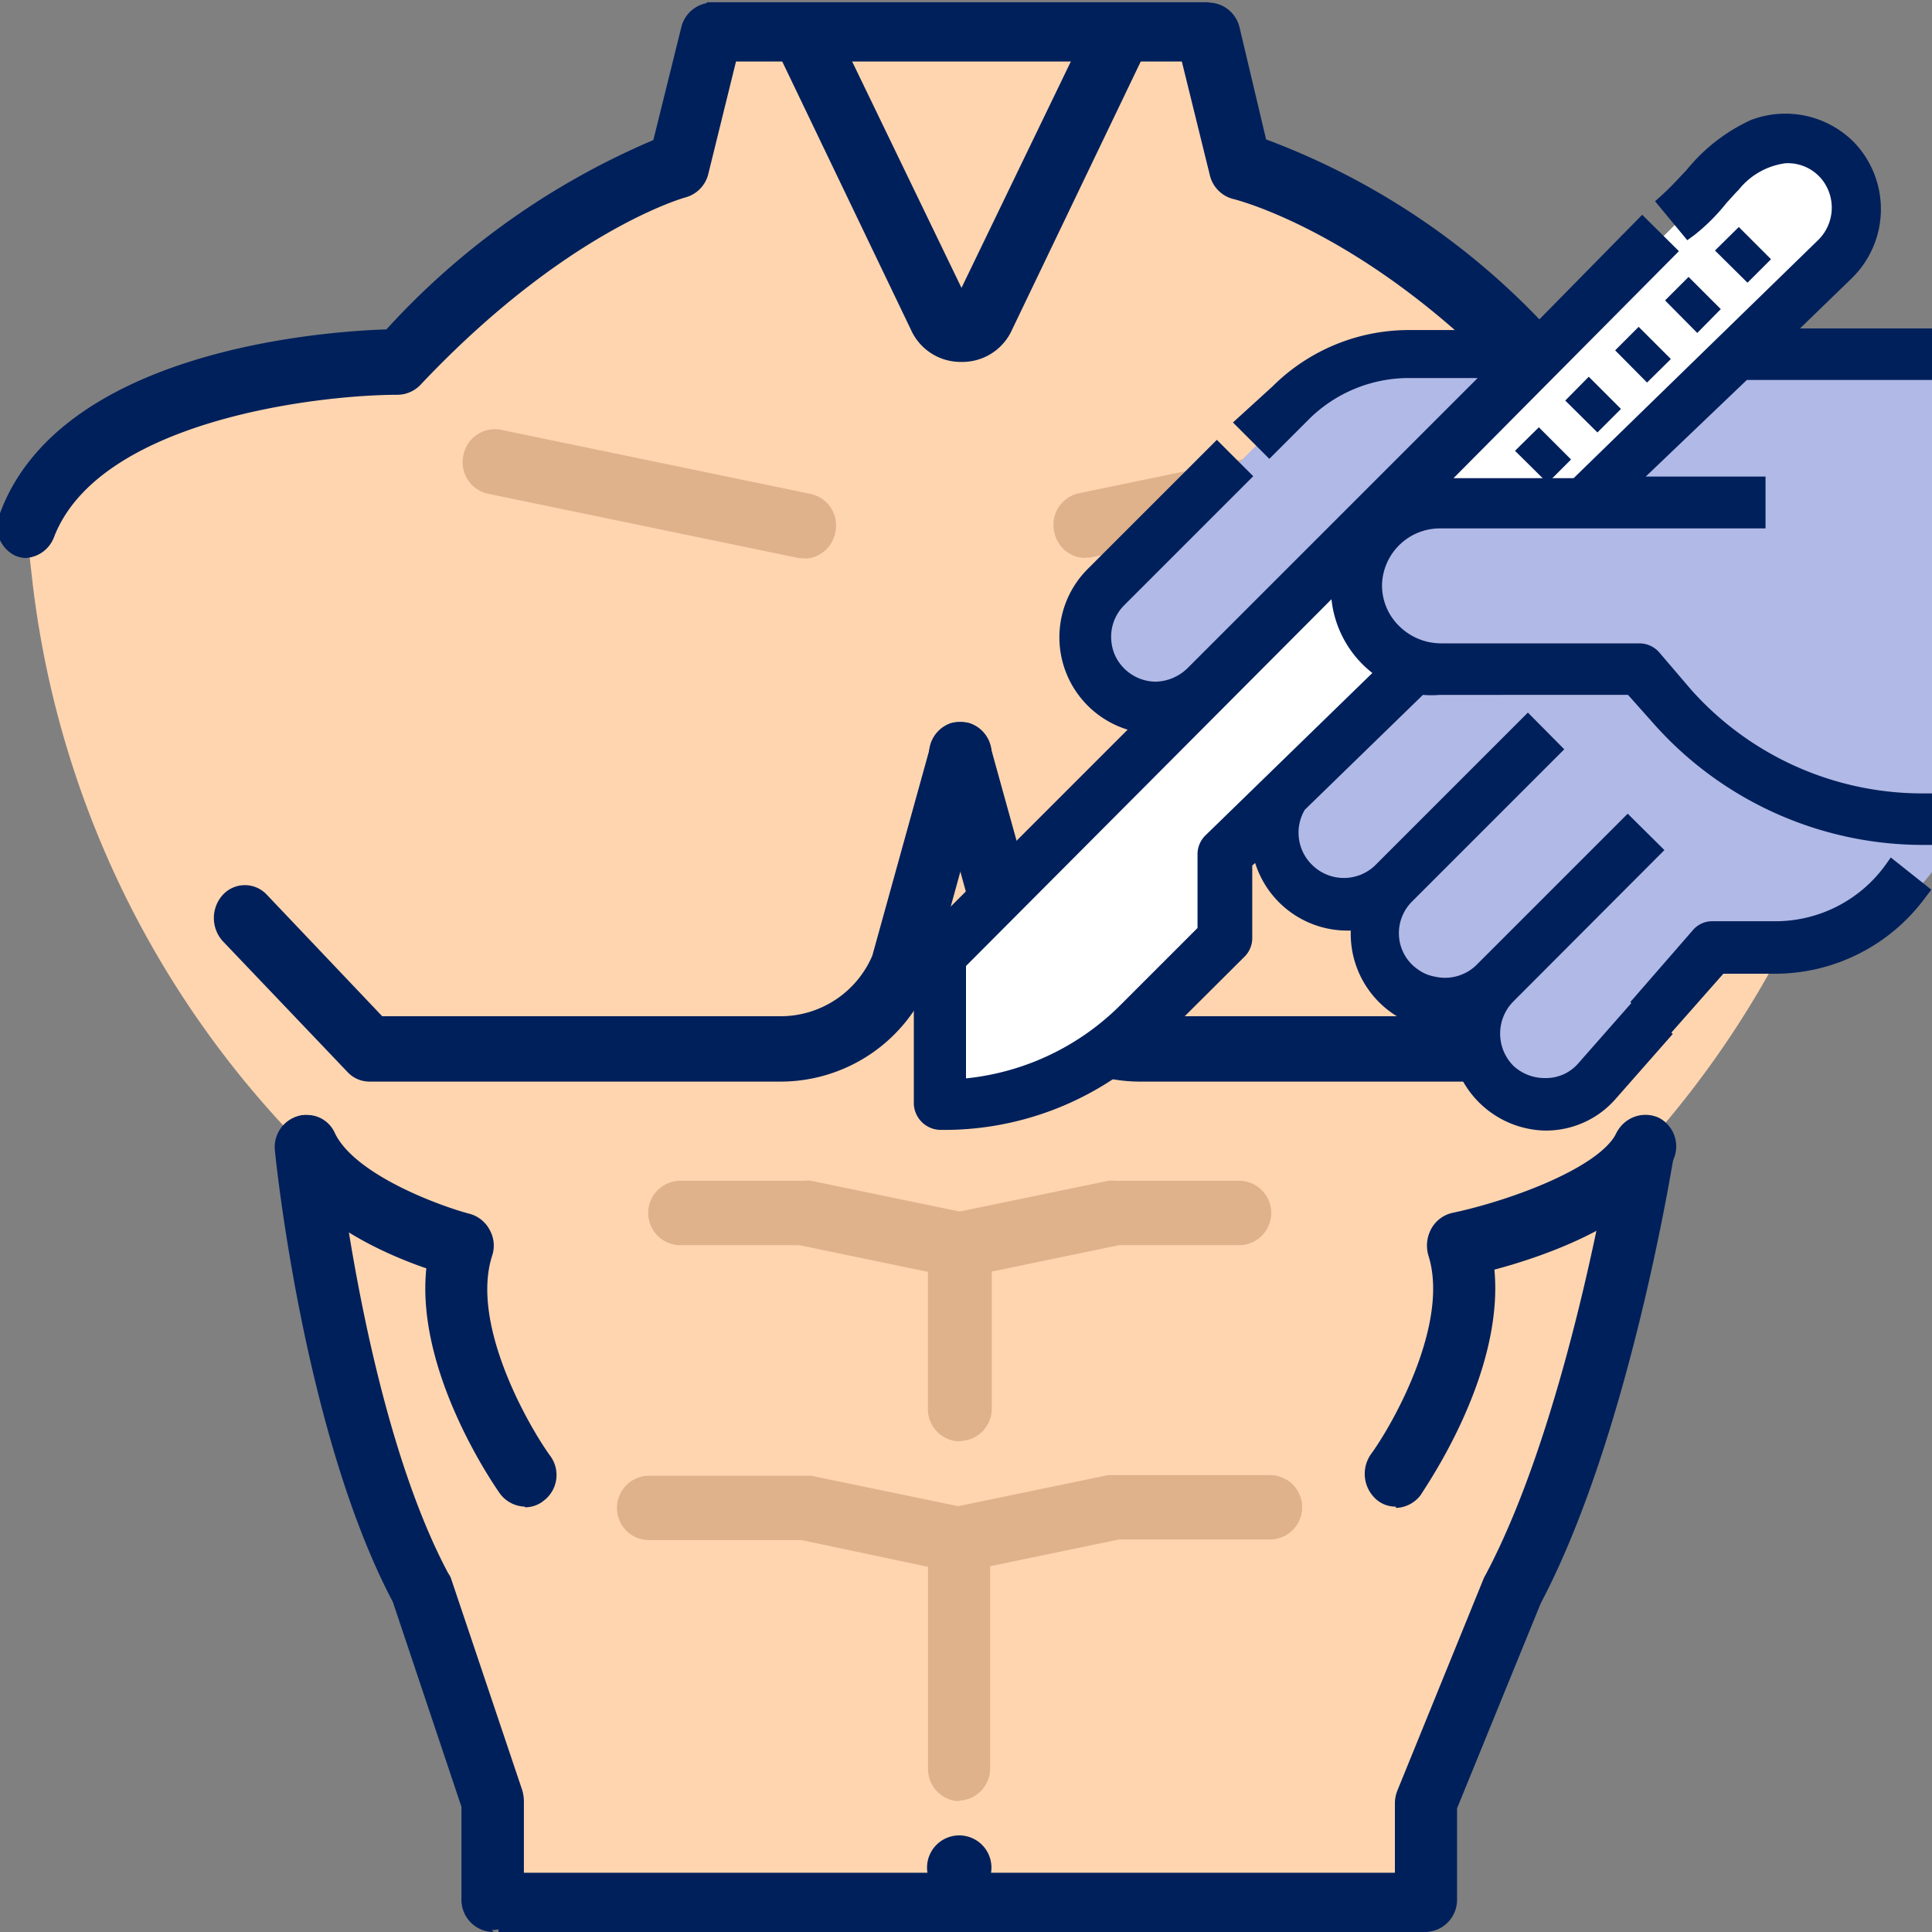
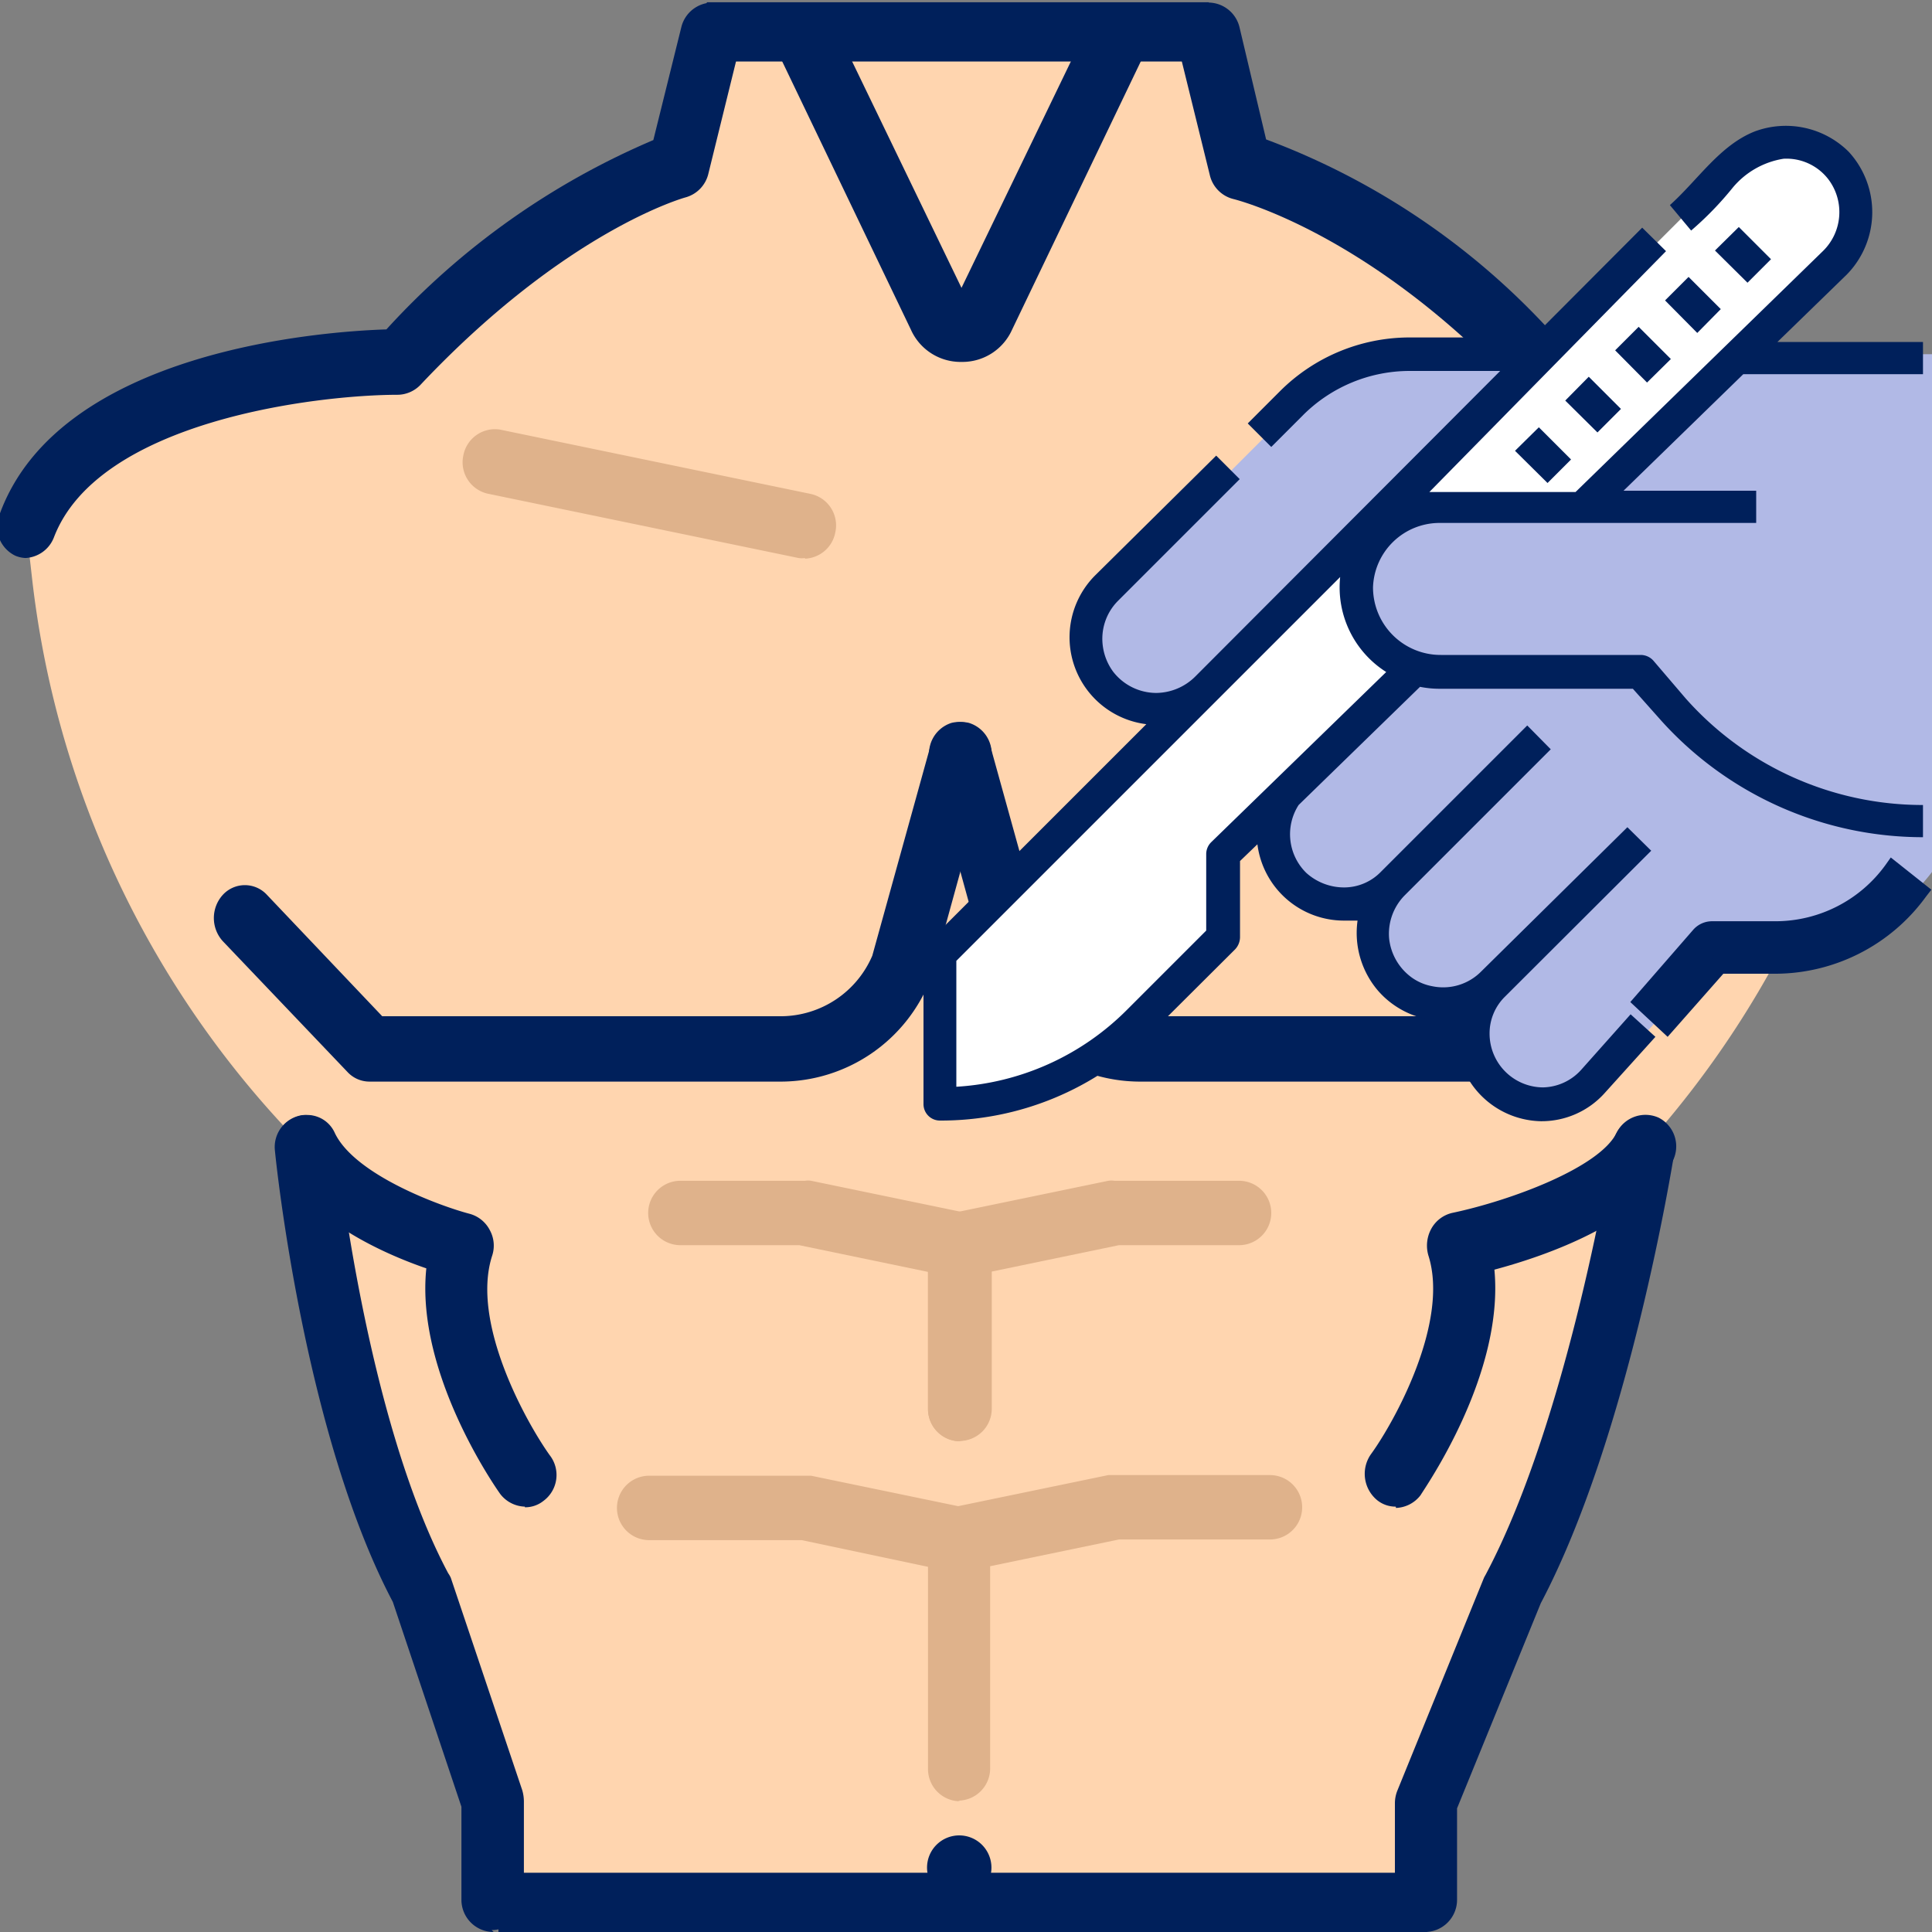
<svg xmlns="http://www.w3.org/2000/svg" id="Layer_1" data-name="Layer 1" viewBox="0 0 60 60">
  <rect x="0" y="0" width="60" height="60" fill="#808080" stroke="none" />
  <path d="M44.32,55.94,47,49.33c2.71-5.08,4.07-13.71,4.07-13.71A30.07,30.07,0,0,0,58.72,17.5l.09-1.18c-1.94-5.08-11.11-5.08-11.11-5.08-4.83-5.08-9.18-6.1-9.18-6.1l-1-4.06H22.1l-1,4.06s-3.86,1-8.69,6.1c0,0-9.66,0-11.6,5.08L1,18a29.93,29.93,0,0,0,8,17.17l.47.49s.87,8.63,3.58,13.71l2.21,6.61v3h29Zm0,0" style="fill:#ffd5af" />
  <path d="M58.81,17.33a1,1,0,0,1-.9-.63c-1.38-3.64-7.84-4.44-10.21-4.44A1,1,0,0,1,47,12c-4.58-4.82-8.66-5.81-8.7-5.82a1,1,0,0,1-.73-.75l-1-4.06A1,1,0,0,1,37.32.1a1,1,0,0,1,1.17.73l.83,3.5a22.76,22.76,0,0,1,8.78,5.9c1.9.07,9.68.65,11.6,5.71a1,1,0,0,1-.54,1.32.84.84,0,0,1-.35.07Zm0,0" style="fill:#00205b" />
  <path d="M.84,17.33a.92.92,0,0,1-.36-.07A1,1,0,0,1,0,15.94C1.88,10.86,10.08,10.29,12,10.23a23.78,23.78,0,0,1,8.29-5.88L21.16.84A1,1,0,0,1,22.33.1,1,1,0,0,1,23,1.33l-1,4.06a1,1,0,0,1-.71.74s-3.69,1-8.24,5.83a1,1,0,0,1-.68.3c-2.51,0-9.32.8-10.7,4.44a1,1,0,0,1-.9.63Zm0,0" style="fill:#00205b" />
  <path d="M15.33,60a1,1,0,0,1-1-1V56.11l-2.13-6.36c-2.75-5.21-3.63-13.66-3.66-14a1,1,0,0,1,.86-1.12,1,1,0,0,1,1.06.9c0,.09.88,8.49,3.46,13.33A.77.77,0,0,1,14,49l2.22,6.6a1.27,1.27,0,0,1,.05.34v3a1,1,0,0,1-1,1Zm0,0" style="fill:#00205b" />
  <path d="M44.32,60a1,1,0,0,1-1-1v-3a1.06,1.06,0,0,1,.08-.4l2.69-6.61.05-.09c2.59-4.87,3.94-13.3,3.95-13.39a1,1,0,0,1,1.12-.83A1,1,0,0,1,52,35.79c-.06.35-1.41,8.81-4.15,14l-2.6,6.37V59a1,1,0,0,1-1,1Zm0,0" style="fill:#00205b" />
  <path d="M49.14,33.59H35.36a5,5,0,0,1-4.59-3.14s0-.08-.05-.13L28.9,23.71a1,1,0,0,1,.65-1.26,1,1,0,0,1,1.2.7l1.81,6.53a3.1,3.1,0,0,0,2.8,1.88H48.75l3.58-3.77a.92.92,0,0,1,1.36,0,1.05,1.05,0,0,1,0,1.44l-3.86,4.06a1,1,0,0,1-.69.3Zm0,0" style="fill:#00205b" />
  <path d="M24.29,33.59H11.47a.93.93,0,0,1-.68-.3L6.92,29.23a1.07,1.07,0,0,1,0-1.44.93.93,0,0,1,1.37,0l3.58,3.77H24.29a3.1,3.1,0,0,0,2.8-1.88l1.81-6.53a1,1,0,0,1,1.19-.7,1,1,0,0,1,.66,1.26l-1.82,6.61c0,.05,0,.09-.05.13a5,5,0,0,1-4.59,3.14Zm0,0" style="fill:#00205b" />
  <path d="M16.3,46.79a1,1,0,0,1-.77-.4c-.12-.17-2.63-3.74-2.29-7-1.34-.46-3.72-1.52-4.57-3.3a1,1,0,0,1,.44-1.36.94.94,0,0,1,1.29.46c.63,1.31,3.31,2.28,4.2,2.51a1,1,0,0,1,.61.5,1,1,0,0,1,.07.81c-.66,2.08,1.07,5.17,1.79,6.18a1,1,0,0,1-.19,1.42.91.91,0,0,1-.58.2Zm0,0" style="fill:#00205b" />
  <path d="M43.35,46.79a.91.91,0,0,1-.58-.2,1.06,1.06,0,0,1-.2-1.42c.73-1,2.45-4.11,1.79-6.18a1.09,1.09,0,0,1,.09-.83,1,1,0,0,1,.64-.49c1.81-.38,4.6-1.41,5.12-2.5a1,1,0,0,1,1.3-.46,1,1,0,0,1,.43,1.36c-.89,1.87-3.88,2.92-5.53,3.36.31,3.27-2.17,6.79-2.29,7a1,1,0,0,1-.77.4Zm0,0" style="fill:#00205b" />
  <path d="M29.82,44.76a1,1,0,0,1-1-1V39.5l-4-.83H21.13a1,1,0,0,1,0-2H25a.58.58,0,0,1,.19,0l4.83,1a1,1,0,0,1,.78,1v5.08a1,1,0,0,1-1,1Zm0,0" style="fill:#dfb28b" />
  <path d="M29.82,44.76a1,1,0,0,1-1-1V38.67a1,1,0,0,1,.77-1l4.83-1a.65.65,0,0,1,.19,0h3.87a1,1,0,0,1,0,2H34.75l-4,.83v4.25a1,1,0,0,1-1,1Zm0,0" style="fill:#dfb28b" />
  <path d="M29.83,48.83l-.2,0-4.73-1H20.16a1,1,0,0,1,0-2H25l.19,0,4.83,1a1,1,0,0,1,.76,1.2,1,1,0,0,1-.94.82Zm0,0" style="fill:#dfb28b" />
  <path d="M29.82,55.94a1,1,0,0,1-1-1V47.81a1,1,0,0,1,.77-1l4.83-1,.19,0h4.83a1,1,0,0,1,0,2H34.75l-4,.83v6.28a1,1,0,0,1-1,1Zm0,0" style="fill:#dfb28b" />
-   <path d="M33.69,17.33a1,1,0,0,1-.95-.81,1,1,0,0,1,.76-1.2l9.66-2a1,1,0,0,1,1.14.8,1,1,0,0,1-.76,1.19l-9.66,2a.65.65,0,0,1-.19,0Zm0,0" style="fill:#dfb28b" />
  <path d="M25,17.33a.68.68,0,0,1-.2,0l-9.66-2a1,1,0,0,1-.75-1.19,1,1,0,0,1,1.13-.8l9.66,2a1,1,0,0,1,.76,1.2,1,1,0,0,1-.94.81Zm0,0" style="fill:#dfb28b" />
  <path d="M29.82,11.24a1.69,1.69,0,0,1-1.53-1L24.13,1.57A1,1,0,0,1,24.56.21a1,1,0,0,1,1.3.45l4,8.28,4-8.28a1,1,0,0,1,1.3-.45,1,1,0,0,1,.43,1.36l-4.16,8.67a1.69,1.69,0,0,1-1.54,1Zm0,0" style="fill:#00205b" />
  <path d="M30.79,58a1,1,0,1,1-1-1,1,1,0,0,1,1,1Zm0,0" style="fill:#00205b" />
  <path d="M44,11a5.18,5.18,0,0,0-3.66,1.51l-5.73,5.73A2.2,2.2,0,0,0,34,19.83a2.22,2.22,0,0,0,.64,1.56,2.21,2.21,0,0,0,3.11,0l5.69-5.7h5.69l-8.67,8.67a2.24,2.24,0,0,0-.64,1.56A2.19,2.19,0,0,0,42,28.11h0a2.2,2.2,0,0,0,1.53-.63h0a2.19,2.19,0,1,0,3.1,3.1v0A2.12,2.12,0,0,0,46,32.11v.06a2.14,2.14,0,0,0,3.74,1.44l4-4.46h2.07A5.19,5.19,0,0,0,60,27.08V11Zm0,0" style="fill:#b1b9e6" />
  <path d="M29.31,29.67,54,5a2.15,2.15,0,0,1,1.54-.64h0a2.19,2.19,0,0,1,2.18,2.18,2.22,2.22,0,0,1-.66,1.57l-19,18.5v2.59l-2.61,2.61a8.73,8.73,0,0,1-6.18,2.56Zm0,0" style="fill:#fff" />
  <path d="M45,15.66a2.59,2.59,0,1,0,0,5.17H51.2l1,1.18A10.39,10.39,0,0,0,60,25.49V15.66Zm0,0" style="fill:#b1b9e6" />
  <path d="M58.79,27a4.52,4.52,0,0,1-3.61,1.87h-2a.48.48,0,0,0-.37.17L51,31.1l.75.69,1.62-1.86h1.79a5.47,5.47,0,0,0,4.41-2.28Z" style="fill:#00205b" />
  <path d="M51.79,32.2l-1.16-1.08,1.95-2.24a.78.78,0,0,1,.59-.27h2a4.22,4.22,0,0,0,3.38-1.74l.17-.24,1.26,1-.17.22a5.8,5.8,0,0,1-4.64,2.39H53.52Zm-.38-1.12.33.31,1.52-1.74h1.92a5.27,5.27,0,0,0,4-1.95l-.36-.27a4.82,4.82,0,0,1-3.66,1.75h-2a.24.24,0,0,0-.16.07Z" style="fill:#00205b" />
  <path d="M49.1,33.23a1.64,1.64,0,0,1-1.18.54,1.67,1.67,0,0,1-1.66-1.67v0a1.6,1.6,0,0,1,.48-1.15v0l4.54-4.53-.74-.73L46,30.17a1.66,1.66,0,0,1-1.51.46,1.59,1.59,0,0,1-.63-.26,1.72,1.72,0,0,1-.72-1.23,1.7,1.7,0,0,1,.49-1.34l4.53-4.53-.73-.74-4.56,4.56a1.59,1.59,0,0,1-1.13.47,1.75,1.75,0,0,1-1.17-.45A1.68,1.68,0,0,1,40.33,25l3.77-3.67a3.08,3.08,0,0,0,.61.06h6l.89,1A10.94,10.94,0,0,0,59.72,26V25a9.84,9.84,0,0,1-7.37-3.31l-1-1.17a.53.53,0,0,0-.39-.18H44.75a2.1,2.1,0,0,1-2.11-2.1,2.07,2.07,0,0,1,2.07-2h9.83v-1H50.42l3.72-3.62h5.58v-1H55.2l2.15-2.09a2.77,2.77,0,0,0,.06-3.82,2.77,2.77,0,0,0-2.91-.63c-1.09.43-1.76,1.5-2.64,2.29l.66.79a10.14,10.14,0,0,0,1.29-1.33,2.58,2.58,0,0,1,1.58-.9,1.64,1.64,0,0,1,1.4.65,1.69,1.69,0,0,1-.17,2.21l-7.69,7.49H44.39L51.74,7.8,51,7.07,47.6,10.48H43.75a5.7,5.7,0,0,0-4,1.67l-1,1,.73.73,1-1a4.69,4.69,0,0,1,3.3-1.36h2.81L37.13,21a1.74,1.74,0,0,1-1.23.52,1.7,1.7,0,0,1-1.33-.66,1.72,1.72,0,0,1-.32-.79,1.67,1.67,0,0,1,.47-1.41l3.78-3.78-.73-.73L34,17.88a2.72,2.72,0,0,0,1.6,4.61l-6.77,6.77a.51.51,0,0,0-.15.37v4.66a.51.51,0,0,0,.51.51,9.19,9.19,0,0,0,6.55-2.71l2.62-2.61a.56.56,0,0,0,.15-.37V26.74l.54-.52a2.71,2.71,0,0,0,2.69,2.37h.42a2.76,2.76,0,0,0,.63,2.17,2.72,2.72,0,0,0,2,.94,2,2,0,0,0,.43,0,2.83,2.83,0,0,0,0,.41v0a2.69,2.69,0,0,0,2.62,2.71,2.63,2.63,0,0,0,2-.88l1.57-1.74-.77-.7ZM37.62,26.15a.52.52,0,0,0-.16.37V28.9L35,31.36a8.16,8.16,0,0,1-5.3,2.39V29.84L41.62,17.92a3.11,3.11,0,0,0,1.43,2.95Z" style="fill:#00205b" />
-   <path d="M29.21,35.09a.84.84,0,0,1-.83-.8V29.63a.82.82,0,0,1,.24-.57l6.4-6.4a3,3,0,0,1-1.23-5l4-4,1.13,1.13-4,4a1.38,1.38,0,0,0-.4,1.17,1.33,1.33,0,0,0,.27.66,1.4,1.4,0,0,0,1.1.55,1.46,1.46,0,0,0,1-.43l9-9H43.75a4.41,4.41,0,0,0-3.1,1.28l-1.23,1.23-1.13-1.13L39.52,12a6,6,0,0,1,4.21-1.75h3.75L51,6.67,52.14,7.8l-7,7.05h3.73l7.61-7.41a1.41,1.41,0,0,0,.13-1.83,1.36,1.36,0,0,0-1.16-.54A2.23,2.23,0,0,0,54,5.89c-.13.13-.25.27-.38.41a6.09,6.09,0,0,1-1,1l-.22.16-1-1.21.2-.18c.27-.24.52-.52.77-.78a5.54,5.54,0,0,1,2-1.56,3,3,0,0,1,3.21.69,3,3,0,0,1-.07,4.22L55.9,10.2H60v1.6H54.25l-3.14,3h3.72v1.61H44.71a1.8,1.8,0,0,0-1.79,1.75,1.76,1.76,0,0,0,.51,1.26,1.85,1.85,0,0,0,1.32.56h6.17a.82.82,0,0,1,.6.27l1,1.17a9.62,9.62,0,0,0,7.16,3.22H60v1.6h-.28a11.19,11.19,0,0,1-8.35-3.75l-.81-.91H44.71a3,3,0,0,1-.52,0l-3.67,3.57a1.4,1.4,0,0,0,.26,1.74,1.4,1.4,0,0,0,1.91,0l4.76-4.76,1.13,1.14L43.85,28a1.39,1.39,0,0,0-.4,1.11,1.36,1.36,0,0,0,.59,1,1.26,1.26,0,0,0,.52.22A1.4,1.4,0,0,0,45.82,30l4.73-4.73,1.14,1.13L47,31.1a1.42,1.42,0,0,0,0,2,1.43,1.43,0,0,0,1,.38,1.32,1.32,0,0,0,1-.44l1.76-2,1.19,1.07-1.76,2a2.87,2.87,0,0,1-2.24,1,3,3,0,0,1-2.9-3V32a3,3,0,0,1-3.1-3.1h-.11a3,3,0,0,1-2.86-2.1l-.09.08v2.25a.81.81,0,0,1-.23.57l-2.62,2.61A9.51,9.51,0,0,1,29.21,35.09ZM37.77,14.5l-3.58,3.58a2.44,2.44,0,0,0,1.43,4.13l.58.07L29,29.46a.23.23,0,0,0-.07.17v4.66a.25.25,0,0,0,.26.23,9,9,0,0,0,6.32-2.63l2.62-2.61a.28.28,0,0,0,.07-.17V26.62l1-1,.07.56a2.44,2.44,0,0,0,2.41,2.13h.75l0,.32A2.44,2.44,0,0,0,43,30.57a2.41,2.41,0,0,0,2.21.81l.38-.06-.05.39a2.19,2.19,0,0,0,0,.36,2.42,2.42,0,0,0,2.34,2.45,2.45,2.45,0,0,0,1.81-.79L51,32.2l-.35-.32-1.37,1.54a1.94,1.94,0,0,1-1.39.63,1.92,1.92,0,0,1-1.36-.55A2,2,0,0,1,46,32.1a1.92,1.92,0,0,1,.56-1.38l4.34-4.35L50.55,26l-4.33,4.33a1.93,1.93,0,0,1-1.77.54,2,2,0,0,1-1.57-1.75,1.93,1.93,0,0,1,.57-1.56l4.33-4.33-.33-.33-4.36,4.35a1.76,1.76,0,0,1-1.35.55,2,2,0,0,1-1.34-.52,2,2,0,0,1-.31-2.52L44,21l.15,0a2.5,2.5,0,0,0,.55,0h6.1l1,1.1a10.63,10.63,0,0,0,7.64,3.56v-.47a10.15,10.15,0,0,1-7.29-3.4l-1-1.18a.21.21,0,0,0-.17-.07H44.75A2.43,2.43,0,0,1,43,19.87a2.24,2.24,0,0,1-.67-1.67,2.37,2.37,0,0,1,2.35-2.31h9.55v-.47H49.72L54,11.23h5.41v-.47H54.5l2.65-2.57a2.49,2.49,0,0,0,.06-3.42,2.47,2.47,0,0,0-2.61-.56,5.18,5.18,0,0,0-1.75,1.42c-.19.2-.39.42-.6.62l.31.37a7.28,7.28,0,0,0,.66-.69,5.22,5.22,0,0,1,.39-.43,2.71,2.71,0,0,1,1.76-1A1.94,1.94,0,0,1,57,5.27a2,2,0,0,1-.18,2.58l-7.78,7.57H44.71l-.29,0-.8.08L51.34,7.8,51,7.47l-3.29,3.29h-4a5.4,5.4,0,0,0-3.81,1.59l-.83.83.33.33.83-.83a5,5,0,0,1,3.5-1.45h3.5l-9.92,9.92a2,2,0,0,1-1.43.61A2,2,0,0,1,34.35,21a1.87,1.87,0,0,1-.38-.92,2,2,0,0,1,.55-1.65l3.58-3.58ZM29.42,34.05V29.72L42,17.16,41.9,18a2.83,2.83,0,0,0,1.3,2.68l.31.19-5.69,5.54a.2.2,0,0,0-.07.16V29L35.2,31.56A8.47,8.47,0,0,1,29.72,34ZM30,30v3.49a7.92,7.92,0,0,0,4.81-2.29l2.38-2.38V26.52a.82.82,0,0,1,.24-.57l5.19-5.05a3.35,3.35,0,0,1-1.27-2.29Z" style="fill:#00205b" />
  <path d="M51.71,9.33l.73-.73,1,1-.73.74Zm0,0" style="fill:#00205b" />
  <path d="M50.16,10.88l.73-.73,1,1-.74.73Zm0,0" style="fill:#00205b" />
  <path d="M53.26,7.78,54,7.05l1,1-.73.73Zm0,0" style="fill:#00205b" />
  <path d="M48.61,12.44l.73-.74,1,1-.73.73Zm0,0" style="fill:#00205b" />
  <path d="M47.05,14l.74-.73,1,1-.73.73Zm0,0" style="fill:#00205b" />
  <rect x="15.48" y="58.16" width="28.84" height="1.84" style="fill:#00205b" />
  <rect x="21.95" y="0.07" width="15.59" height="1.84" style="fill:#00205b" />
</svg>